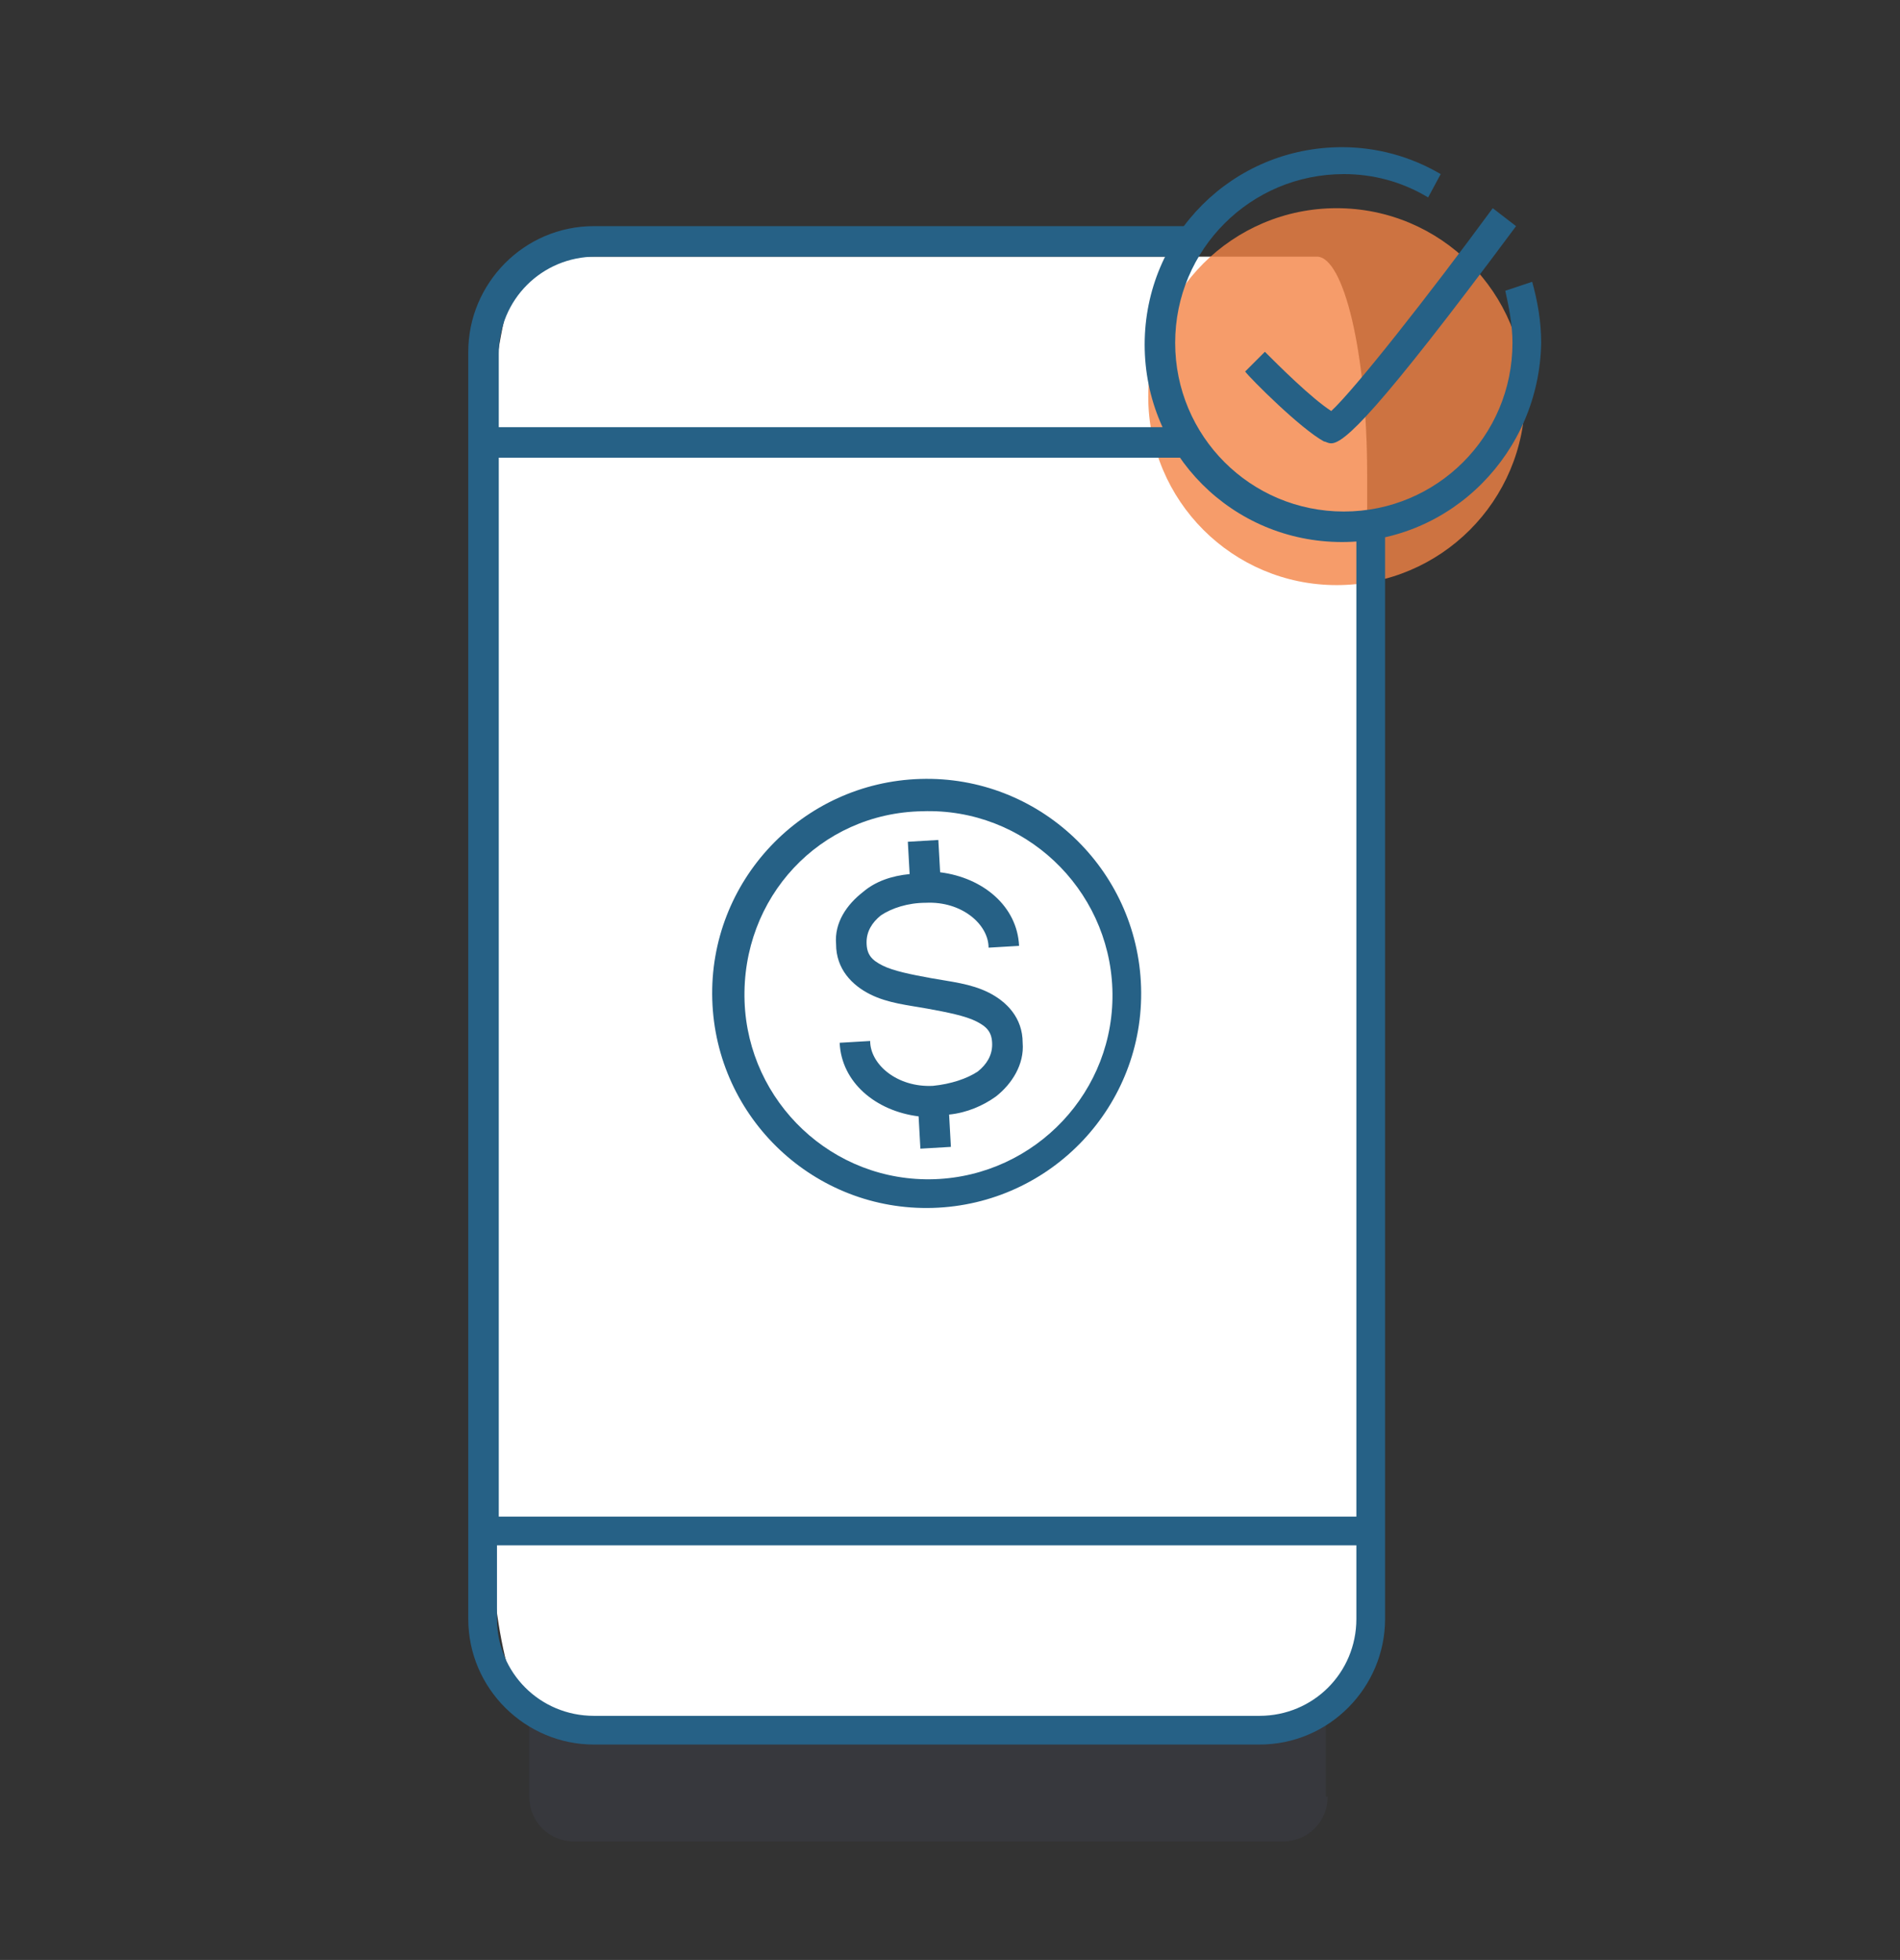
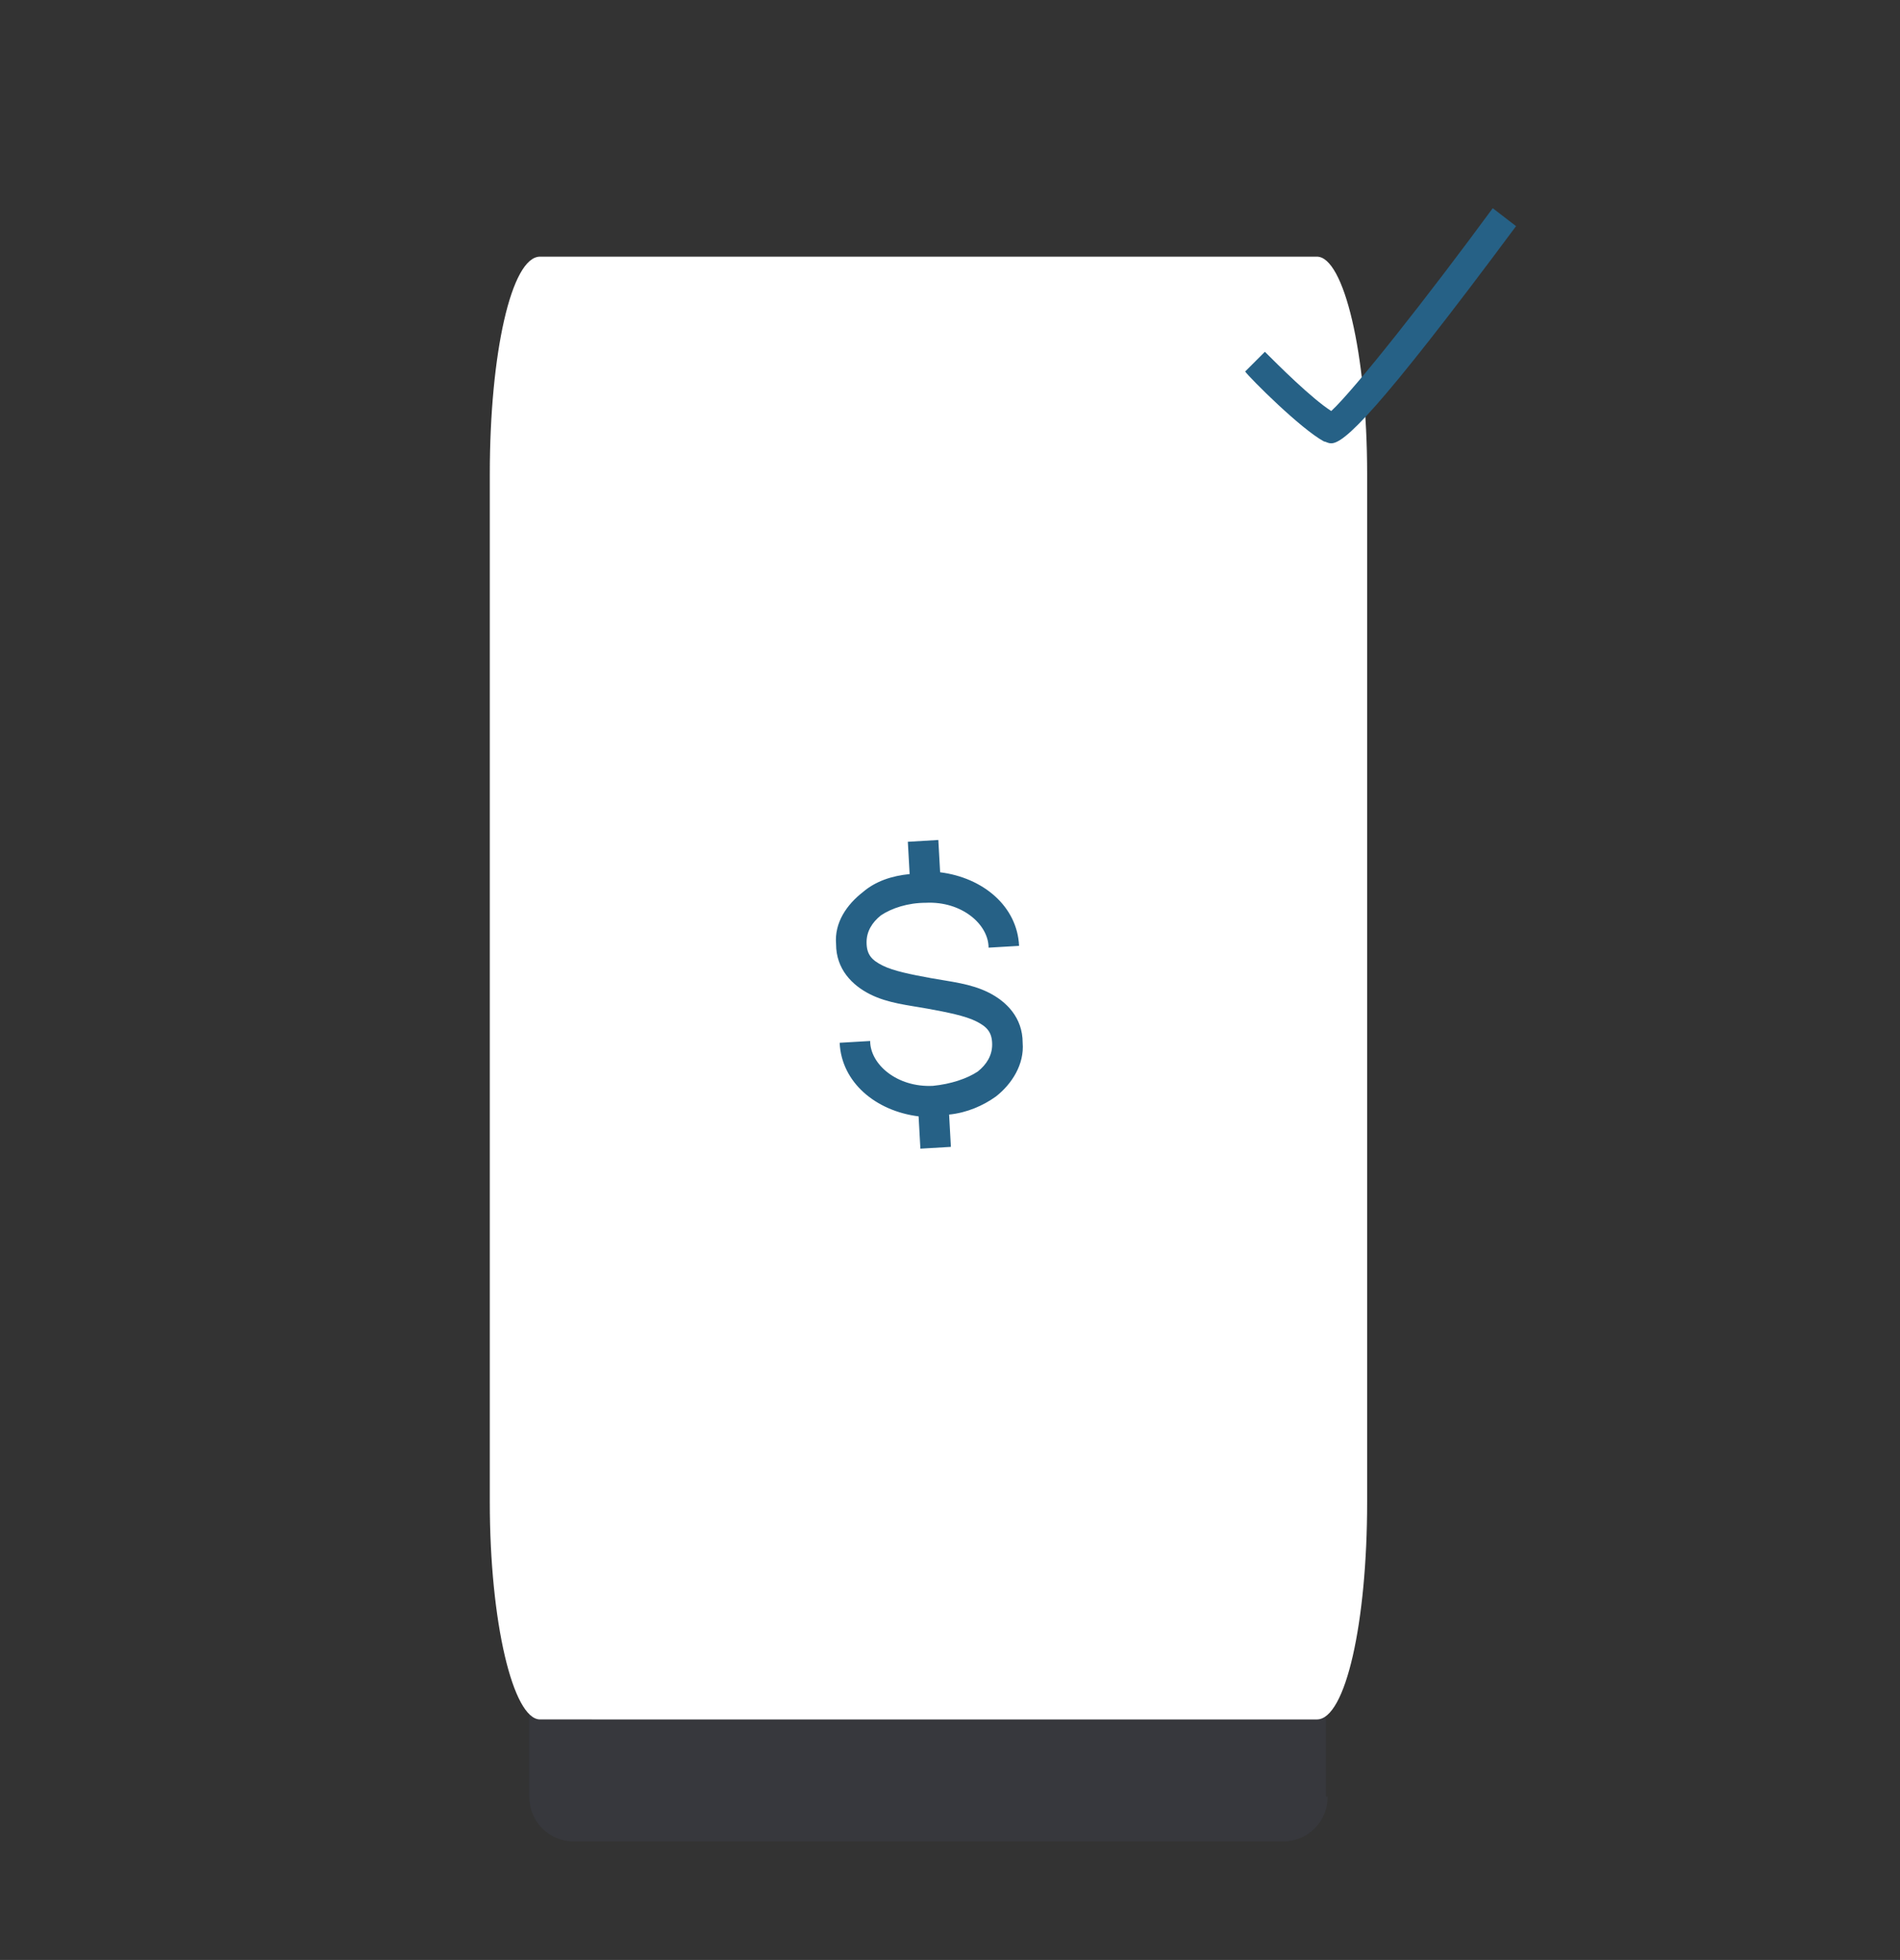
<svg xmlns="http://www.w3.org/2000/svg" version="1.1" id="Capa_1" x="0px" y="0px" width="105.9px" height="109.2px" viewBox="0 0 105.9 109.2" style="enable-background:new 0 0 105.9 109.2;" xml:space="preserve">
  <rect x="0" y="0" width="105.9" height="109.2" fill="#333333" stroke="none" />
  <g>
    <g>
      <path style="opacity:0.2;fill:#494F65;" d="M74,100.1c0,1.4-1.1,2.5-2.5,2.5H32c-1.4,0-2.5-1.1-2.5-2.5v-12c0-1.4,1.1-2.5,2.5-2.5    h39.4c1.4,0,2.5,1.1,2.5,2.5V100.1z" />
      <path style="fill:#FFFFFF;" d="M76.2,83.7c0,6.7-1.2,12.1-2.8,12.1H30.1c-1.5,0-2.8-5.4-2.8-12.1V26.4c0-6.7,1.2-12.1,2.8-12.1    h43.3c1.5,0,2.8,5.4,2.8,12.1V83.7z" />
      <g>
        <g>
          <g>
            <g style="opacity:0.8;">
              <g>
-                 <circle style="fill:#F48345;" cx="74.5" cy="22.1" r="10.5" />
                <path style="fill:#F48345;" d="M74.5,22.1" />
              </g>
            </g>
            <g>
              <g>
                <path style="fill:#266186;" d="M74.2,24.7c-0.2,0-0.3-0.1-0.4-0.1c-1.3-0.7-4.1-3.5-4.4-3.9l1.1-1.1c0.7,0.7,2.6,2.6,3.7,3.3         c1.3-1.2,5.4-6.4,9-11.3l1.3,1C76.7,23.1,74.9,24.7,74.2,24.7z" />
              </g>
            </g>
            <g>
              <g>
-                 <path style="fill:#266186;" d="M74.8,30.2c-6.1,0-11-4.9-11-11c0-6.1,4.9-11,11-11c1.9,0,3.8,0.5,5.5,1.5L79.6,11         c-1.5-0.9-3.1-1.3-4.7-1.3c-5.2,0-9.4,4.2-9.4,9.4c0,5.2,4.2,9.4,9.4,9.4c5.2,0,9.4-4.2,9.4-9.4c0-1-0.2-2-0.4-2.9l1.5-0.5         c0.3,1.1,0.5,2.2,0.5,3.4C85.8,25.2,80.9,30.2,74.8,30.2z" />
-               </g>
+                 </g>
            </g>
          </g>
-           <path style="fill:#266186;" d="M75.6,29.4v5.2v39.5v10.4H27.8v-59h39.1c-0.4-0.5-0.8-1.1-1.1-1.7h-38v-4.1c0-3,2.4-5.4,5.4-5.4      h32.5c0.3-0.6,0.6-1.2,1-1.7H33.1c-3.9,0-7,3.2-7,7v70.6c0,3.9,3.2,7,7,7h37.1c3.9,0,7-3.2,7-7V74.1V34.6v-5.4      C76.8,29.3,76.2,29.4,75.6,29.4z M75.6,90.2c0,3-2.4,5.4-5.4,5.4H33.1c-3,0-5.4-2.4-5.4-5.4v-4.1h47.9V90.2z" />
        </g>
      </g>
    </g>
-     <path style="fill:#266186;" d="M51.3,43.4c-6.6,0.2-11.8,5.7-11.6,12.3c0.2,6.6,5.7,11.8,12.3,11.6c6.6-0.2,11.8-5.7,11.6-12.3   C63.4,48.4,57.9,43.2,51.3,43.4z" />
    <path style="fill:#FFFFFF;" d="M51.4,45.2c5.7-0.2,10.4,4.3,10.6,9.9c0.2,5.7-4.3,10.4-9.9,10.6c-5.7,0.2-10.4-4.3-10.6-9.9   C41.3,50,45.7,45.3,51.4,45.2z" />
    <path style="fill:#266186;" d="M50.6,46.9l0.1,1.8c-1,0.1-1.9,0.4-2.6,1c-0.9,0.7-1.6,1.7-1.5,2.9c0,1.4,0.9,2.3,1.9,2.8   c1,0.5,2.1,0.6,3.2,0.8c1.1,0.2,2.1,0.4,2.7,0.7c0.6,0.3,0.9,0.6,0.9,1.3c0,0.6-0.3,1.1-0.8,1.5c-0.6,0.4-1.5,0.7-2.5,0.8   c-2,0.1-3.5-1.2-3.5-2.5l-1.7,0.1c0.1,2.2,2,3.8,4.4,4.1l0.1,1.8l1.7-0.1l-0.1-1.8c1-0.1,1.9-0.5,2.6-1c0.9-0.7,1.6-1.8,1.5-3   c0-1.4-0.9-2.3-1.9-2.8c-1-0.5-2.1-0.6-3.2-0.8c-1.1-0.2-2.1-0.4-2.7-0.7c-0.6-0.3-0.9-0.6-0.9-1.3c0-0.6,0.3-1.1,0.8-1.5   c0.6-0.4,1.5-0.7,2.5-0.7c2-0.1,3.5,1.2,3.5,2.5l1.7-0.1c-0.1-2.2-2-3.8-4.4-4.1l-0.1-1.8L50.6,46.9z" />
  </g>
</svg>